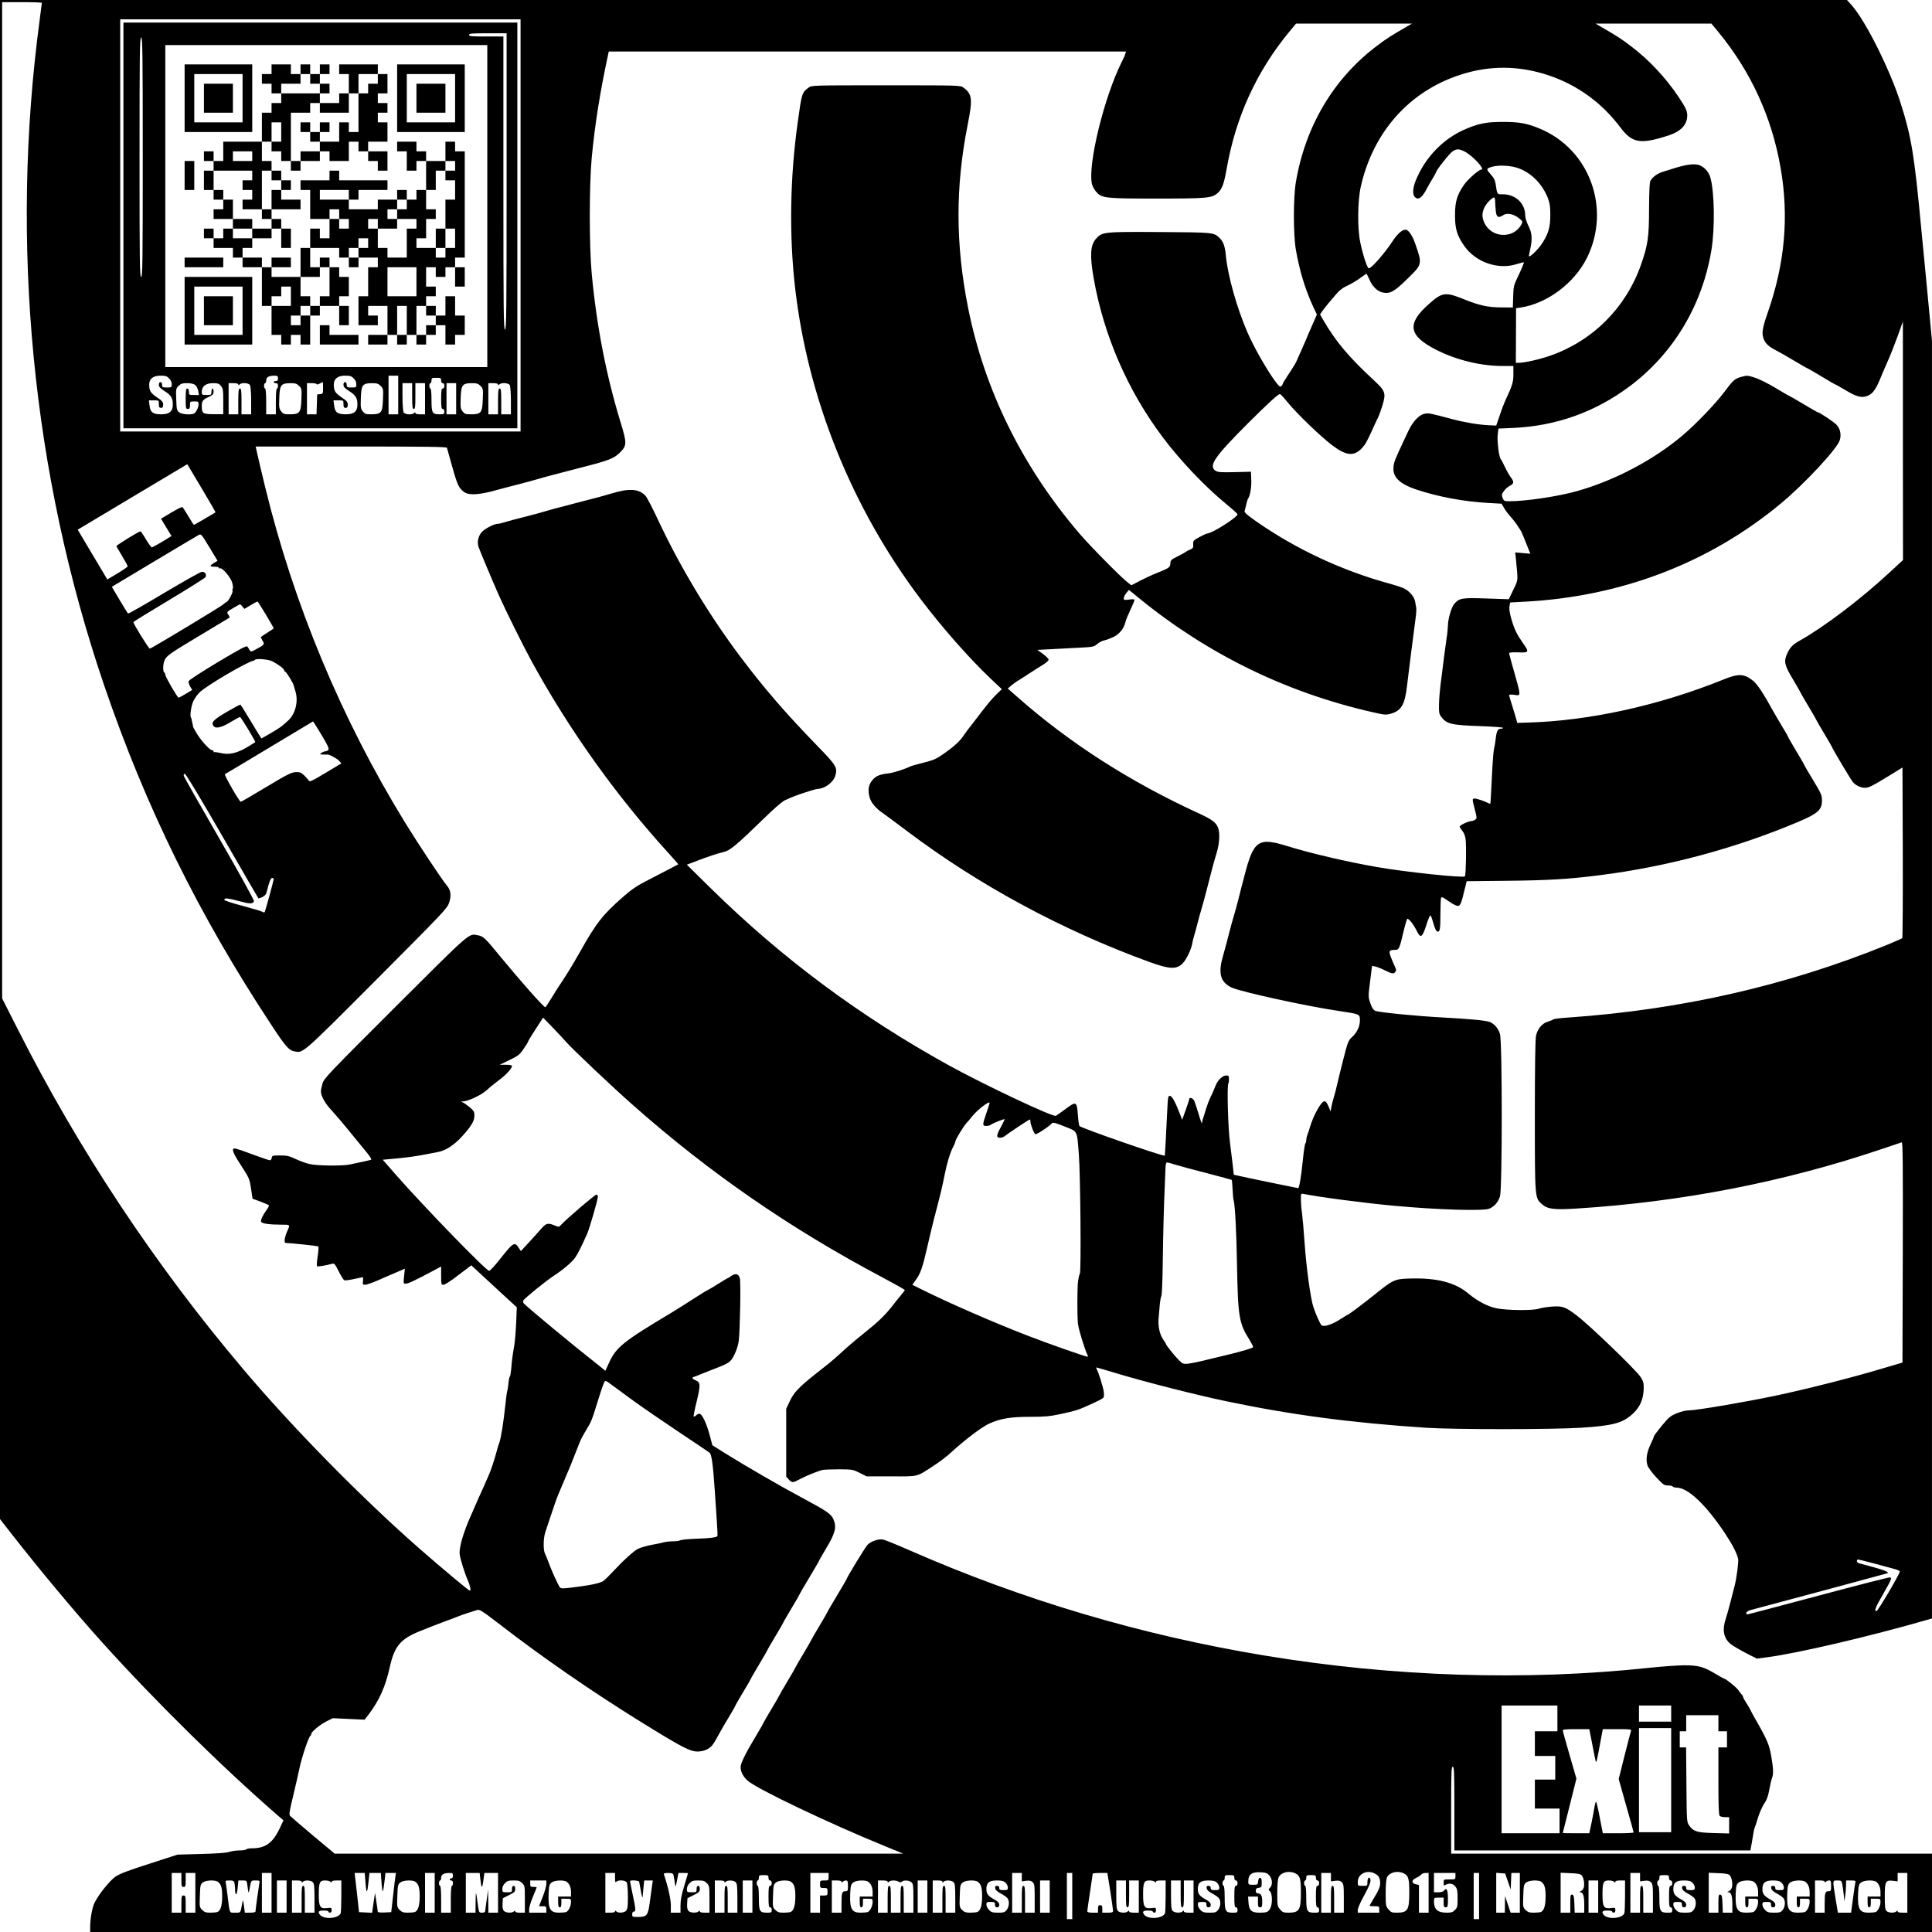
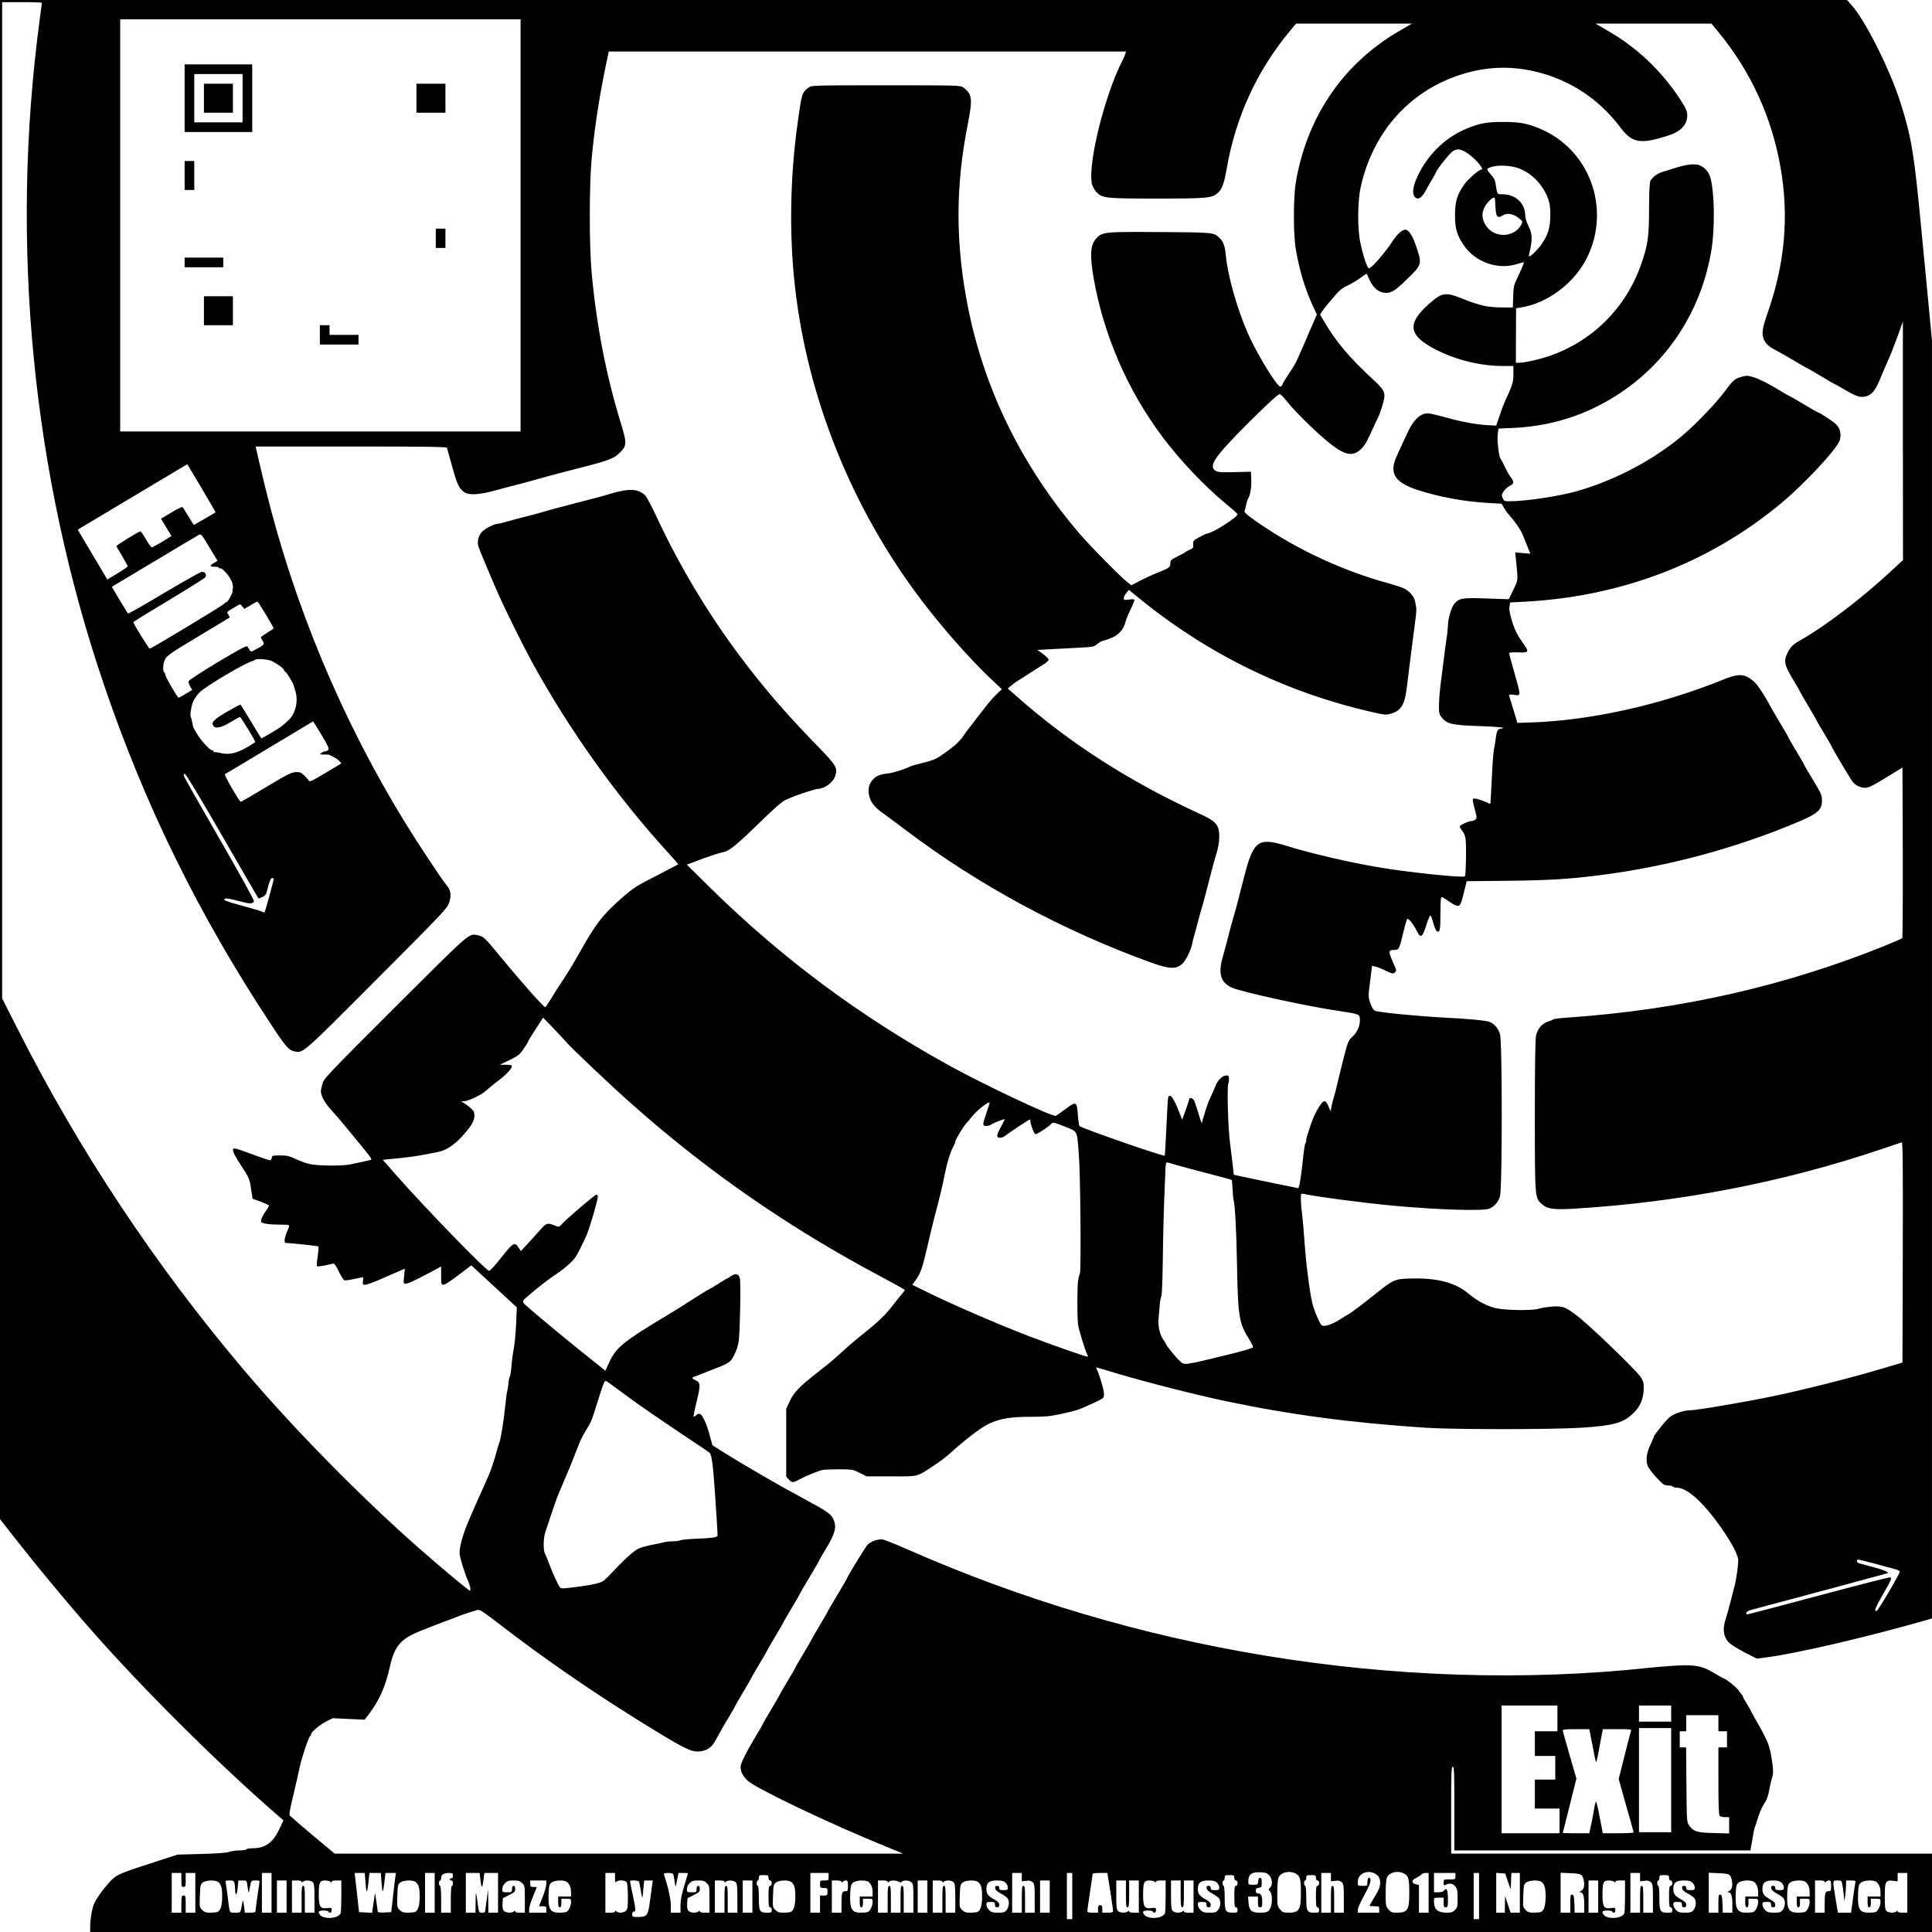
<svg xmlns="http://www.w3.org/2000/svg" version="1.0" width="1800pt" height="1800pt" viewBox="0 0 1800 1800" preserveAspectRatio="xMidYMid meet">
  <g transform="translate(0,1800) scale(0.1,-0.1)" fill="#000000" stroke="none">
    <path d="M0 10924 l0 -7077 122 -156 c252 -322 583 -719 833 -996 492 -546 1132 -1176 1648 -1622 l38 -33 -34 -72 c-64 -137 -134 -188 -256 -188 -27 0 -53 -4 -56 -10 -3 -5 -32 -10 -63 -10 -31 0 -75 -6 -97 -14 -26 -9 -117 -15 -261 -19 l-220 -6 -262 -85 c-201 -64 -275 -93 -316 -120 -54 -38 -154 -162 -195 -243 -22 -44 -40 -145 -41 -225 l0 -48 8580 0 8580 0 0 365 0 365 -2240 0 -2240 0 0 405 c0 353 2 405 15 405 13 0 15 -50 15 -390 l0 -390 1379 0 1379 0 6 33 c4 17 11 61 17 97 5 36 13 74 18 85 5 11 15 40 22 65 19 67 47 131 75 171 15 22 30 65 38 115 8 43 19 92 25 107 15 39 14 86 -7 207 -19 108 -37 151 -156 358 -20 35 -36 66 -36 68 0 3 -16 30 -35 60 -19 30 -35 58 -35 63 0 5 -6 16 -13 23 -7 7 -20 25 -30 40 -16 25 -118 108 -133 108 -3 0 -39 20 -78 43 -111 68 -162 82 -296 82 -63 -1 -207 -11 -320 -23 -1156 -124 -2383 -86 -3589 114 -1150 190 -2259 519 -3320 986 -112 49 -218 92 -237 95 -41 7 -112 -18 -142 -50 -20 -21 -192 -303 -192 -314 0 -3 -40 -72 -90 -155 -49 -82 -90 -152 -90 -155 0 -3 -34 -61 -75 -130 -41 -68 -75 -127 -75 -130 0 -3 -34 -61 -75 -130 -41 -68 -75 -127 -75 -130 0 -3 -34 -61 -75 -130 -41 -68 -75 -127 -75 -130 0 -3 -34 -61 -75 -130 -41 -68 -75 -127 -75 -130 0 -3 -30 -55 -66 -115 -94 -156 -144 -256 -144 -290 0 -45 23 -90 67 -129 84 -76 777 -406 1292 -615 l156 -64 -2648 0 -2649 0 -202 169 c-111 93 -207 176 -214 184 -10 11 -4 49 29 183 22 93 49 210 59 259 19 95 87 298 102 303 4 2 8 10 8 17 0 20 81 87 144 119 l57 28 148 -7 148 -7 37 48 c100 132 156 258 196 435 44 202 100 269 285 343 39 15 79 32 90 36 11 5 70 27 130 50 61 22 121 45 135 51 13 6 51 19 85 30 33 11 73 23 88 28 25 9 42 -2 225 -142 387 -299 831 -605 1262 -874 441 -274 506 -307 585 -301 34 3 66 13 87 28 34 23 43 35 103 145 18 33 58 102 89 153 31 51 56 95 56 98 0 4 34 62 75 131 41 68 75 127 75 130 0 3 34 61 75 130 41 68 75 127 75 130 0 3 34 61 75 130 41 68 75 127 75 130 0 3 34 61 75 130 41 68 75 127 75 130 0 3 40 72 90 155 49 82 90 152 90 155 0 3 28 51 61 107 90 148 106 207 75 279 -22 51 -59 77 -281 196 -229 123 -529 297 -724 418 l-124 78 -25 94 c-28 107 -69 194 -93 199 -9 2 -24 -5 -33 -14 -9 -9 -19 -14 -23 -11 -3 3 9 65 27 137 38 157 37 180 -7 199 -39 17 -41 27 -10 36 12 4 36 13 52 20 17 7 62 25 100 40 173 66 181 71 217 144 21 42 36 90 41 131 12 105 20 542 10 580 -11 43 -40 50 -82 21 -16 -12 -31 -21 -34 -21 -3 0 -41 -23 -84 -50 -43 -28 -88 -54 -99 -59 -12 -5 -73 -43 -135 -83 -63 -41 -159 -101 -213 -134 -437 -261 -506 -316 -571 -459 l-35 -76 -72 58 c-240 189 -603 490 -686 567 -7 7 -10 20 -7 29 7 17 213 185 283 230 84 54 173 129 201 171 26 38 53 91 110 218 24 54 101 320 101 349 0 11 -6 19 -14 19 -13 0 -278 -226 -325 -278 -21 -24 -25 -25 -55 -13 -74 32 -87 28 -146 -41 -30 -34 -82 -92 -116 -128 l-61 -66 -22 33 c-36 55 -50 47 -164 -97 -57 -73 -101 -120 -110 -120 -28 0 -610 600 -873 900 l-118 135 139 13 c77 7 185 22 240 33 55 11 118 23 140 27 66 13 143 62 211 135 92 99 124 152 124 202 0 38 -5 46 -46 81 -26 21 -56 42 -68 46 -16 5 -13 6 13 7 41 1 165 59 208 98 41 37 56 49 130 106 63 48 113 104 113 125 0 8 -20 12 -57 12 l-57 0 91 44 c82 40 95 50 132 105 23 33 41 63 41 66 0 4 16 32 36 63 20 31 52 80 70 109 l34 52 94 -97 c51 -53 106 -112 122 -131 44 -53 439 -427 618 -584 715 -633 1468 -1153 2329 -1609 114 -61 207 -113 207 -117 0 -3 -13 -20 -28 -38 -15 -17 -53 -65 -85 -106 -71 -91 -131 -149 -272 -262 -61 -48 -148 -122 -195 -166 -47 -43 -104 -93 -127 -111 -23 -18 -81 -64 -130 -103 -150 -119 -197 -169 -234 -248 l-34 -72 0 -317 0 -316 24 -26 c31 -33 38 -32 103 3 58 31 166 75 212 86 16 3 86 6 155 6 122 -1 128 -2 190 -33 l65 -33 230 0 c262 0 230 -8 396 100 53 34 125 89 160 122 127 117 284 236 355 269 105 48 201 64 386 64 133 0 179 4 277 25 130 28 168 39 227 66 136 60 173 79 178 93 3 8 3 32 0 53 -6 41 -47 174 -64 204 -5 11 -7 19 -4 19 3 0 96 -27 208 -61 258 -77 720 -195 997 -253 604 -127 1168 -202 1865 -248 260 -17 1168 -17 1445 0 300 19 391 44 485 133 66 62 96 133 99 229 1 58 -3 71 -29 111 -43 66 -476 483 -595 573 -105 80 -132 90 -230 83 -47 -4 -101 -12 -120 -19 -53 -20 -307 -17 -403 4 -82 19 -174 67 -256 136 -125 105 -299 149 -553 140 -133 -4 -150 -12 -313 -143 -106 -86 -252 -195 -260 -195 -2 0 -32 -18 -66 -40 -80 -52 -157 -76 -177 -56 -15 15 -55 105 -77 174 -25 77 -64 362 -80 587 -8 121 -20 250 -25 288 -6 37 -10 92 -10 123 0 55 0 56 28 50 133 -28 587 -87 842 -110 413 -38 830 -50 885 -27 48 20 84 62 100 115 22 74 22 1438 0 1512 -15 53 -53 96 -97 113 -36 14 -192 28 -430 41 -250 13 -605 48 -637 63 -17 9 -30 30 -44 71 -20 59 -20 62 -2 203 l18 144 31 -6 c17 -4 58 -20 90 -36 68 -33 79 -35 96 -14 10 12 9 21 -3 47 -9 18 -25 57 -37 87 -24 61 -19 71 36 71 38 0 42 8 81 173 15 64 31 117 35 117 16 0 58 -53 84 -106 39 -80 54 -73 91 42 16 52 34 95 38 95 5 0 15 -21 22 -48 21 -75 34 -103 48 -103 21 0 25 25 25 165 0 73 3 140 6 149 5 13 18 7 69 -29 34 -25 73 -45 86 -45 25 0 33 19 71 178 l13 52 385 4 c377 4 565 15 855 52 627 79 1264 250 1847 496 186 79 223 112 223 201 0 47 -7 64 -82 188 -46 76 -83 139 -83 142 0 3 -34 62 -75 130 -41 69 -75 127 -75 131 0 3 -25 47 -56 98 -31 51 -70 118 -87 148 -78 144 -143 244 -181 275 -84 69 -137 72 -279 14 -596 -241 -1249 -385 -1821 -401 l-100 -3 -9 35 c-6 19 -23 76 -38 125 -16 50 -29 94 -29 99 0 5 20 6 45 3 70 -10 71 -29 -19 288 -14 50 -26 95 -26 100 0 6 33 9 85 7 103 -4 105 1 41 91 -55 79 -77 124 -106 224 -15 54 -21 91 -16 115 l6 35 133 7 c901 47 1719 360 2384 911 223 184 530 514 554 594 15 50 5 103 -27 140 -21 26 -164 121 -180 121 -4 0 -62 34 -131 75 -68 41 -127 75 -130 75 -3 0 -61 33 -128 74 -68 41 -155 85 -194 97 -64 21 -76 22 -119 10 -68 -18 -82 -29 -162 -137 -90 -119 -274 -311 -400 -416 -268 -225 -626 -414 -975 -513 -172 -49 -476 -95 -631 -95 -48 0 -52 2 -64 30 -11 27 -10 34 11 64 13 19 38 41 56 50 39 19 41 37 9 79 -14 18 -38 60 -54 95 -16 34 -34 68 -40 75 -17 20 -35 172 -28 230 l7 54 137 6 c402 18 767 149 1087 389 406 305 675 753 760 1268 34 206 29 546 -11 680 -17 57 -67 106 -119 116 -46 8 -112 -1 -205 -30 -41 -13 -95 -30 -119 -37 -48 -14 -94 -48 -114 -83 -8 -15 -12 -90 -13 -261 0 -264 -11 -340 -76 -524 -141 -399 -449 -707 -845 -845 -101 -35 -239 -66 -292 -66 l-28 0 1 254 1 254 43 7 c246 37 498 225 616 460 230 461 26 1018 -444 1209 -117 48 -187 60 -335 60 -148 0 -218 -12 -335 -60 -216 -87 -392 -267 -481 -489 -28 -71 -30 -128 -6 -152 29 -29 64 -7 103 66 18 34 47 85 64 112 16 27 30 52 30 55 0 17 129 180 155 195 39 24 60 23 113 -4 74 -39 192 -167 153 -167 -22 0 -124 -89 -159 -139 -67 -96 -86 -159 -86 -286 0 -127 19 -190 86 -286 106 -152 315 -225 488 -170 35 11 66 19 67 17 4 -4 -22 -65 -70 -166 -22 -46 -27 -71 -29 -155 l-3 -100 -110 1 c-128 1 -199 17 -356 80 -164 65 -194 61 -319 -51 -205 -182 -188 -292 69 -423 190 -97 417 -152 625 -152 l96 0 0 -76 c0 -76 -8 -102 -81 -259 -10 -22 -32 -80 -48 -130 l-31 -90 -67 3 c-95 4 -231 27 -343 57 -206 55 -218 58 -257 50 -51 -9 -111 -73 -152 -161 -18 -38 -41 -87 -51 -109 -68 -145 -81 -176 -86 -216 -14 -101 51 -167 218 -222 199 -66 440 -111 665 -123 l123 -7 24 -41 c13 -23 37 -54 52 -71 38 -40 97 -123 113 -160 8 -16 28 -67 46 -112 l33 -82 -71 6 -70 6 7 -66 c20 -210 22 -183 -24 -281 l-43 -89 -207 7 c-231 8 -255 4 -302 -52 -27 -33 -58 -142 -58 -204 0 -18 -6 -78 -15 -133 -8 -55 -21 -154 -29 -220 -9 -66 -20 -158 -26 -205 -6 -47 -12 -124 -13 -172 -2 -73 1 -90 19 -114 52 -71 93 -80 385 -90 109 -4 196 -11 193 -16 -3 -4 -14 -8 -24 -8 -26 0 -37 -23 -45 -95 -4 -33 -11 -76 -16 -95 -5 -19 -14 -141 -20 -270 -6 -129 -12 -236 -14 -238 -2 -2 -11 1 -22 7 -33 17 -103 41 -123 41 -25 0 -25 -3 1 -103 20 -77 20 -82 3 -94 -10 -7 -26 -13 -35 -13 -27 0 -109 -38 -109 -51 0 -6 11 -24 24 -40 16 -19 27 -47 31 -81 8 -65 3 -334 -7 -343 -16 -16 -551 40 -814 86 -273 47 -622 128 -844 197 -267 83 -311 52 -396 -278 -9 -36 -22 -87 -30 -115 -7 -27 -20 -79 -29 -115 -9 -36 -27 -101 -40 -145 -13 -44 -31 -109 -40 -145 -16 -65 -25 -97 -64 -240 -43 -152 -18 -233 84 -281 87 -40 702 -175 1005 -219 191 -29 190 -28 190 -87 0 -57 -28 -115 -76 -158 -31 -28 -38 -44 -80 -210 -25 -99 -52 -209 -60 -245 -8 -36 -21 -85 -29 -110 -8 -25 -17 -63 -21 -85 l-7 -40 -20 48 c-13 30 -26 47 -37 47 -30 0 -102 -129 -135 -240 -9 -30 -21 -65 -26 -78 -5 -13 -9 -33 -9 -45 0 -13 -4 -27 -9 -32 -5 -6 -16 -84 -25 -175 -14 -138 -32 -240 -41 -240 -6 0 -496 101 -545 113 l-55 12 -8 75 c-5 41 -17 140 -27 220 -19 138 -30 544 -15 558 3 3 5 20 5 39 0 28 -3 33 -24 33 -37 0 -83 -45 -104 -103 -11 -29 -31 -74 -45 -102 -13 -27 -32 -77 -42 -110 -9 -33 -21 -70 -26 -83 -5 -13 -9 -33 -10 -45 0 -12 -14 23 -30 78 -17 55 -35 112 -42 128 -12 27 -47 38 -48 15 0 -7 -15 -53 -33 -102 l-32 -89 -19 49 c-43 114 -76 174 -95 174 -17 0 -19 -11 -24 -117 -10 -206 -22 -438 -24 -440 -10 -11 -772 254 -795 276 -4 4 -11 52 -15 107 -9 124 -15 126 -118 49 -41 -30 -80 -58 -87 -61 -31 -12 -678 294 -1007 476 -828 459 -1543 991 -2208 1644 l-223 220 38 14 c21 8 47 17 58 22 87 34 199 72 244 81 61 13 117 59 383 318 92 90 165 153 191 165 83 37 103 45 195 75 51 17 101 31 110 31 65 1 145 60 164 121 23 78 11 97 -175 288 -293 302 -490 531 -712 826 -294 392 -560 835 -767 1277 -49 106 -101 205 -115 220 -61 64 -150 70 -313 21 -92 -27 -148 -43 -250 -68 -36 -9 -87 -23 -115 -30 -27 -8 -79 -21 -115 -30 -36 -9 -101 -27 -145 -40 -44 -13 -108 -31 -142 -39 -121 -31 -188 -48 -232 -62 -25 -8 -53 -14 -63 -14 -34 0 -124 -47 -151 -79 -32 -38 -43 -92 -29 -135 11 -34 128 -312 187 -446 63 -142 229 -477 310 -625 350 -638 787 -1250 1273 -1783 52 -57 93 -104 91 -105 -48 -26 -183 -96 -282 -147 -99 -50 -149 -84 -225 -150 -198 -173 -255 -246 -412 -525 -68 -120 -117 -200 -176 -288 -23 -34 -63 -97 -88 -139 -25 -42 -50 -79 -55 -82 -10 -7 -227 238 -423 476 -139 170 -155 185 -205 194 -88 17 -55 45 -771 -669 -616 -615 -664 -665 -677 -711 -8 -27 -15 -61 -15 -75 1 -45 39 -112 103 -180 34 -37 100 -114 146 -171 47 -58 118 -144 158 -193 47 -56 69 -89 61 -92 -16 -6 -146 -34 -208 -46 -75 -13 -299 -10 -366 6 -33 7 -91 29 -130 47 -59 28 -80 33 -144 33 -70 0 -75 -1 -78 -22 -2 -13 -9 -23 -16 -23 -7 0 -57 16 -112 36 -54 20 -123 45 -151 55 -29 10 -59 19 -68 19 -29 0 -15 -41 50 -141 88 -135 91 -142 105 -241 l13 -86 74 -27 c40 -15 75 -31 78 -35 3 -4 -6 -23 -20 -41 -38 -52 -58 -96 -52 -112 6 -17 77 -27 189 -27 85 0 83 3 51 -68 -22 -51 -28 -102 -12 -102 54 -2 301 -28 305 -33 4 -3 1 -44 -6 -91 -8 -48 -10 -89 -6 -93 6 -6 79 6 142 23 19 5 27 -5 60 -71 21 -43 45 -80 52 -83 8 -3 49 2 91 12 42 9 79 16 82 16 3 0 3 -16 1 -35 -4 -32 -2 -35 20 -35 14 0 67 19 119 41 52 23 129 57 173 75 l78 34 -7 -70 c-7 -67 -6 -70 14 -70 23 0 83 28 234 108 l97 52 0 -85 c0 -81 1 -85 22 -85 13 0 74 39 140 91 l119 90 63 -58 c34 -32 130 -120 212 -196 l149 -137 -6 -148 c-4 -81 -12 -176 -18 -210 -15 -86 -23 -145 -28 -217 -3 -33 -9 -65 -13 -70 -5 -6 -11 -35 -13 -65 -3 -30 -8 -62 -11 -70 -3 -8 -11 -60 -16 -115 -19 -180 -43 -329 -59 -370 -5 -11 -13 -38 -19 -60 -26 -99 -58 -195 -83 -250 -14 -33 -39 -87 -53 -120 -15 -33 -34 -76 -43 -95 -18 -41 -44 -101 -66 -151 -72 -161 -112 -301 -104 -362 6 -45 49 -181 74 -237 22 -48 33 -100 21 -100 -11 0 -248 198 -470 392 -537 471 -1177 1121 -1643 1673 -821 970 -1532 2043 -2100 3167 l-145 286 0 4641 0 4641 185 0 c102 0 185 -3 185 -7 0 -5 -9 -75 -20 -156 -279 -2079 -71 -4231 599 -6198 385 -1131 884 -2145 1560 -3169 134 -204 163 -236 217 -246 80 -15 67 -27 765 673 628 630 656 660 674 714 22 68 15 117 -24 162 -39 44 -267 388 -385 580 -594 966 -1039 2034 -1306 3131 -32 133 -65 271 -73 309 l-15 67 889 0 c703 0 890 -3 893 -12 2 -7 25 -87 50 -178 47 -168 61 -198 110 -234 44 -33 144 -27 306 19 46 13 123 33 233 61 34 9 98 26 142 39 44 13 109 31 145 40 36 9 88 23 115 30 28 8 79 21 115 30 281 71 336 91 390 143 72 70 73 88 11 290 -134 440 -222 892 -268 1382 -24 257 -24 823 0 1080 30 317 79 621 154 968 l5 22 2410 0 2409 0 -7 -22 c-3 -13 -17 -45 -31 -71 -165 -328 -319 -956 -280 -1140 4 -20 22 -53 38 -72 55 -62 78 -65 565 -65 471 0 515 4 568 51 42 36 60 85 86 234 84 477 279 902 582 1269 l63 76 540 0 540 0 -40 -23 c-157 -91 -198 -117 -286 -184 -404 -304 -668 -749 -756 -1272 -24 -145 -24 -484 0 -626 35 -199 86 -368 161 -531 l35 -74 -25 -58 c-14 -31 -31 -70 -38 -87 -8 -16 -24 -55 -36 -85 -13 -30 -33 -77 -46 -105 -12 -27 -30 -66 -38 -85 -17 -39 -20 -44 -88 -148 -27 -40 -48 -76 -48 -81 0 -5 -6 -14 -14 -20 -11 -10 -24 3 -69 66 -78 111 -187 304 -242 430 -100 228 -186 534 -204 721 -8 91 -24 133 -63 169 -50 47 -57 48 -551 51 -525 3 -539 2 -596 -63 -53 -60 -58 -157 -22 -365 94 -535 317 -1049 645 -1485 161 -215 389 -455 589 -620 59 -48 107 -92 107 -96 0 -28 -234 -177 -283 -180 -7 0 -39 -15 -72 -33 -57 -31 -60 -35 -58 -68 2 -32 -2 -37 -30 -49 -18 -7 -34 -16 -37 -19 -3 -4 -36 -23 -75 -42 -64 -32 -70 -37 -71 -67 0 -36 -11 -44 -129 -91 -39 -15 -107 -47 -152 -70 l-82 -43 -35 27 c-62 47 -348 337 -449 455 -532 622 -883 1333 -1037 2101 -118 591 -120 1128 -3 1714 46 235 41 279 -41 340 -27 21 -36 21 -721 21 -685 0 -694 0 -721 -21 -63 -47 -64 -50 -103 -334 -70 -503 -79 -1032 -25 -1515 116 -1040 529 -2067 1173 -2919 198 -262 451 -549 650 -738 l105 -99 -50 -48 c-48 -47 -88 -96 -206 -251 -32 -41 -61 -79 -66 -85 -4 -5 -22 -30 -39 -55 -34 -50 -96 -105 -193 -171 -65 -45 -87 -53 -215 -85 -38 -9 -77 -21 -85 -25 -50 -25 -155 -59 -201 -64 -83 -10 -115 -23 -148 -60 -38 -43 -47 -90 -31 -157 13 -55 59 -110 134 -160 18 -13 115 -84 214 -159 666 -503 1448 -926 2262 -1222 190 -69 254 -71 312 -9 31 32 75 125 84 173 3 19 12 54 19 79 8 25 21 74 30 110 9 36 27 101 40 145 13 44 31 109 40 145 18 72 40 156 62 240 8 30 25 91 39 136 26 86 31 183 13 231 -18 49 -56 78 -176 133 -644 296 -1199 651 -1686 1079 l-98 86 33 28 c18 15 43 33 54 40 12 7 62 38 110 70 49 32 110 71 137 87 26 16 47 36 47 44 0 8 -24 32 -52 53 l-53 38 135 7 c74 4 193 10 263 14 122 6 130 8 160 34 18 15 46 30 63 33 17 3 55 17 85 31 57 26 100 79 115 141 3 17 24 67 45 112 22 45 39 87 39 93 0 7 -16 9 -50 4 -45 -6 -50 -5 -50 12 0 11 11 32 24 49 l24 29 98 -80 c638 -520 1372 -878 2171 -1059 111 -26 126 -27 169 -15 100 28 133 84 153 260 19 156 48 389 80 631 6 41 8 84 6 95 -2 10 -7 36 -10 57 -7 47 -55 103 -109 127 -23 10 -77 28 -121 40 -448 121 -884 325 -1256 586 -83 58 -108 81 -103 93 3 9 10 36 15 60 5 24 13 49 17 55 19 25 33 105 30 176 l-3 75 -152 -4 c-129 -3 -156 -1 -178 13 -68 45 -10 130 305 445 183 182 280 271 295 270 5 0 37 -34 70 -75 83 -103 301 -314 415 -401 134 -102 207 -108 282 -25 32 36 43 56 105 192 13 30 32 71 42 90 10 19 28 70 41 112 35 117 28 135 -83 238 -232 215 -354 360 -471 563 l-27 47 22 33 c13 17 36 48 53 68 17 19 51 59 74 87 31 37 62 61 108 82 35 16 89 48 119 71 31 23 57 40 58 38 2 -2 14 -28 27 -57 29 -64 76 -109 126 -118 66 -12 104 8 222 124 145 140 145 139 77 333 -26 76 -63 129 -90 129 -32 0 -77 -40 -123 -111 -70 -107 -194 -249 -218 -249 -15 0 -53 113 -80 240 -28 131 -26 382 4 519 114 510 452 891 930 1045 272 88 543 86 817 -5 268 -89 497 -254 670 -484 112 -149 186 -162 445 -79 120 38 180 101 180 189 0 42 -15 73 -83 175 -120 179 -278 347 -446 473 -88 67 -129 93 -286 184 l-40 23 540 0 540 0 63 -76 c302 -366 499 -793 581 -1264 80 -455 41 -894 -119 -1352 -52 -149 -59 -197 -36 -251 17 -41 48 -68 116 -103 30 -15 106 -59 168 -96 62 -37 115 -68 119 -68 3 0 61 -34 130 -75 68 -41 126 -75 129 -75 3 0 47 -25 98 -55 102 -61 146 -73 198 -56 50 17 81 55 121 151 19 47 54 128 77 180 24 52 64 156 91 230 l48 135 0 -1111 1 -1112 -132 -122 c-265 -245 -604 -502 -829 -628 -69 -39 -92 -64 -120 -126 -31 -70 -22 -106 55 -234 36 -61 66 -112 66 -115 0 -3 34 -62 75 -130 41 -69 75 -127 75 -130 0 -3 34 -62 75 -130 41 -69 75 -127 75 -130 0 -9 168 -291 191 -321 25 -32 74 -56 114 -56 35 0 70 17 220 109 l130 80 3 -791 c1 -436 -1 -795 -5 -799 -5 -4 -71 -33 -148 -65 -932 -378 -1911 -601 -2959 -674 -77 -5 -142 -13 -145 -18 -3 -4 -25 -13 -48 -20 -55 -16 -98 -67 -112 -132 -7 -34 -11 -278 -11 -744 0 -772 0 -767 65 -824 53 -48 113 -55 322 -42 977 61 1934 247 2838 552 99 33 186 63 193 65 10 4 12 -202 10 -1023 l-3 -1029 -210 -62 c-264 -79 -694 -188 -980 -248 -276 -58 -729 -135 -795 -135 -31 0 -74 -10 -117 -27 -60 -25 -74 -37 -140 -116 -40 -49 -73 -93 -73 -98 0 -5 -14 -39 -32 -76 -36 -76 -46 -144 -28 -197 6 -19 43 -69 82 -111 64 -68 73 -75 108 -75 22 0 42 -4 45 -10 3 -5 19 -10 35 -10 106 0 271 -156 451 -425 70 -106 109 -181 123 -238 6 -27 -14 -182 -34 -257 -5 -19 -21 -82 -36 -140 -14 -58 -35 -130 -45 -161 -35 -104 -21 -182 45 -236 20 -16 83 -53 140 -83 l104 -53 93 12 c276 35 957 194 1487 347 l52 15 0 5952 0 5952 -26 275 c-14 151 -32 340 -40 420 -8 80 -23 237 -34 350 -65 694 -92 855 -192 1169 -99 312 -327 767 -456 912 l-44 49 -8604 0 -8604 0 0 -7076z m4850 4976 l0 -1920 -1865 0 -1865 0 0 1920 0 1920 1865 0 1865 0 0 -1920z m9302 531 c120 -46 218 -147 269 -276 18 -49 23 -79 23 -160 0 -116 -21 -183 -85 -275 -35 -50 -105 -117 -114 -108 -2 2 3 30 11 63 22 97 18 154 -16 221 -18 35 -30 75 -30 99 -1 111 -91 195 -209 195 -55 0 -51 -6 -67 99 -4 29 -17 56 -38 78 -52 58 -52 61 1 78 65 20 181 14 255 -14z m-222 -308 c0 -21 3 -62 6 -90 7 -59 23 -67 70 -37 34 23 96 11 144 -28 37 -29 38 -32 26 -57 -73 -139 -280 -131 -347 14 -23 51 -23 89 0 140 17 39 72 95 92 95 5 0 9 -17 9 -37z m-11922 -2897 c-25 -16 -198 -116 -201 -116 -3 0 -26 36 -52 80 -26 44 -51 82 -56 86 -5 3 -52 -21 -104 -52 l-95 -57 22 -36 c12 -20 34 -56 49 -81 l27 -44 -86 -53 c-48 -29 -92 -52 -97 -53 -6 0 -31 34 -55 75 -24 41 -48 75 -51 75 -14 0 -229 -132 -225 -139 1 -3 26 -45 54 -92 29 -48 52 -91 52 -95 0 -5 -43 -35 -95 -66 l-95 -57 -138 232 -138 232 510 305 511 305 133 -223 c74 -123 132 -225 130 -226z m-14 -471 c-44 -26 -43 -35 6 -35 22 0 40 -5 40 -11 0 -5 4 -8 9 -4 19 11 99 -82 114 -132 7 -26 10 -52 6 -57 -4 -5 -5 -14 -2 -22 5 -14 -44 -104 -58 -104 -4 0 -16 -9 -26 -19 -17 -18 -668 -411 -687 -414 -10 -2 -156 234 -153 247 2 5 151 97 332 205 180 108 333 204 339 214 15 24 -5 53 -35 49 -13 -1 -172 -91 -352 -198 -180 -108 -331 -194 -334 -190 -4 3 -39 61 -79 127 l-72 122 391 234 c216 129 403 241 417 248 24 13 25 11 101 -114 l76 -126 -33 -20z m485 -484 c39 -66 71 -122 71 -124 0 -3 -27 -22 -60 -42 -33 -20 -60 -39 -60 -42 0 -3 8 -18 17 -34 20 -33 17 -36 -65 -80 -42 -23 -45 -23 -56 -6 -6 10 -15 25 -21 33 -8 11 -62 -18 -277 -146 -158 -95 -268 -167 -271 -177 -2 -10 5 -32 15 -50 l19 -31 -60 -36 c-32 -20 -63 -36 -67 -36 -12 1 -124 195 -124 214 0 8 -4 18 -10 21 -14 9 -12 79 3 112 19 44 46 63 332 234 149 89 272 163 274 165 2 2 -3 14 -12 28 -16 24 -16 24 44 60 33 20 63 36 66 36 2 0 13 -10 22 -22 l18 -21 59 35 c32 20 61 35 65 33 3 -3 38 -58 78 -124z m58 -432 c67 -37 103 -65 109 -81 3 -10 9 -18 14 -18 8 0 72 -105 76 -125 2 -5 9 -30 16 -55 29 -91 2 -206 -62 -268 -60 -57 -78 -70 -163 -120 -49 -29 -90 -52 -92 -52 -1 0 -44 70 -95 155 -51 86 -96 157 -99 160 -4 2 -62 -29 -129 -68 -126 -74 -149 -99 -121 -133 21 -25 77 -11 160 40 42 25 80 46 85 46 9 -1 148 -229 142 -235 -1 -1 -32 -20 -68 -42 -102 -62 -179 -79 -262 -57 -26 6 -49 9 -52 6 -3 -3 -6 0 -6 6 0 7 -6 12 -13 12 -22 0 -103 89 -143 155 -20 33 -36 62 -36 65 1 3 -1 14 -4 26 -3 11 -6 28 -8 37 -1 9 -4 19 -7 22 -12 11 2 108 21 150 11 24 37 62 58 83 60 61 448 289 504 296 3 1 10 5 14 9 15 14 127 4 161 -14z m458 -685 c60 -100 73 -129 64 -140 -6 -8 -19 -14 -28 -14 -10 0 -26 -7 -37 -15 -18 -13 -17 -14 19 -15 20 0 39 0 42 0 21 -2 84 -37 103 -57 l23 -25 -148 -89 c-130 -78 -149 -86 -157 -71 -5 9 -24 31 -43 49 -31 28 -41 31 -82 29 -39 -3 -82 -25 -273 -140 -124 -75 -230 -136 -235 -136 -13 1 -158 253 -148 257 6 2 192 114 415 248 223 134 406 244 407 244 1 1 36 -56 78 -125z m-925 -941 c183 -318 335 -580 337 -582 2 -3 18 3 37 11 22 11 36 26 40 45 22 92 38 133 51 133 8 0 15 -4 15 -9 0 -16 -79 -304 -85 -310 -3 -3 -14 -1 -23 5 -9 6 -92 30 -184 55 -104 27 -168 49 -168 56 0 19 30 16 140 -13 99 -27 126 -27 136 0 3 9 -132 253 -321 581 -180 312 -330 575 -332 586 -4 12 0 19 9 19 10 0 144 -224 348 -577z m7150 -2489 c0 -3 -13 -45 -30 -94 -38 -111 -38 -120 -2 -120 15 0 32 4 38 8 16 14 134 62 134 54 0 -4 -16 -36 -35 -72 -43 -79 -45 -100 -8 -100 14 0 34 6 42 14 23 20 228 156 235 156 3 0 6 -7 6 -16 0 -29 33 -116 46 -121 12 -5 129 72 153 101 10 12 29 7 119 -29 125 -50 115 -31 133 -255 15 -180 23 -1089 10 -1115 -6 -11 -13 -42 -17 -70 -8 -63 -9 -321 -1 -397 5 -51 65 -246 88 -290 6 -10 6 -18 1 -18 -19 0 -347 115 -547 192 -325 125 -760 315 -1017 444 l-68 34 35 49 c42 58 62 118 105 306 17 77 45 192 61 255 60 228 79 307 99 410 22 113 53 215 82 268 10 18 18 38 18 45 0 17 77 145 104 173 12 12 34 38 49 58 47 61 167 155 167 130z m1730 -575 c36 -11 168 -47 294 -79 125 -33 230 -61 232 -63 2 -2 5 -41 8 -88 2 -46 6 -91 9 -99 13 -38 27 -295 32 -605 9 -485 18 -543 117 -699 20 -33 35 -63 33 -67 -7 -10 -86 -34 -245 -73 -400 -97 -395 -97 -435 -59 -38 34 -126 142 -133 163 -3 8 -13 25 -23 38 -32 42 -51 124 -45 193 3 35 8 93 11 129 3 36 10 74 15 85 6 11 11 148 13 305 4 282 11 556 19 720 2 47 5 115 6 153 1 46 6 67 15 67 6 0 41 -9 77 -21z m-5066 -2187 c94 -69 293 -205 441 -304 149 -99 277 -185 286 -193 19 -14 33 -116 49 -360 6 -88 15 -216 19 -285 5 -69 7 -128 5 -131 -8 -13 -72 -21 -198 -25 -70 -3 -137 -9 -147 -14 -10 -6 -41 -10 -70 -10 -29 0 -66 -4 -83 -9 -17 -5 -68 -16 -114 -24 -46 -9 -102 -25 -126 -36 -42 -21 -140 -110 -243 -221 -28 -30 -63 -65 -78 -77 -29 -23 -129 -44 -300 -64 -97 -11 -99 -11 -114 10 -13 21 -63 128 -81 176 -26 68 -44 113 -54 134 -15 33 -14 137 3 191 8 25 27 83 43 130 16 47 38 112 49 145 12 33 27 74 34 90 7 17 32 75 55 130 23 55 48 114 55 130 10 26 47 119 75 190 18 49 37 85 76 150 45 73 47 79 114 295 23 74 47 141 53 148 7 10 18 6 45 -15 20 -15 113 -83 206 -151z m11586 -1531 c80 -22 164 -45 188 -51 23 -6 42 -16 42 -22 0 -22 -204 -368 -217 -368 -24 0 -13 28 62 159 76 133 82 146 66 155 -5 4 -303 -73 -663 -169 -359 -96 -659 -175 -665 -175 -30 0 -10 30 25 39 302 80 1277 342 1279 344 11 11 -30 28 -132 56 -66 18 -128 34 -137 37 -20 6 -25 34 -6 34 7 0 78 -18 158 -39z m-2960 -1441 l0 -120 -105 0 -105 0 0 -115 0 -115 95 0 95 0 0 -110 0 -110 -95 0 -95 0 0 -135 0 -135 115 0 115 0 0 -115 0 -115 -270 0 -270 0 0 595 0 595 260 0 260 0 0 -120z m1060 45 l0 -75 -150 0 -150 0 0 75 0 75 150 0 150 0 0 -75z m440 -90 l0 -75 40 0 40 0 0 -75 0 -75 -40 0 -40 0 0 -313 c0 -230 3 -316 12 -325 7 -7 29 -12 50 -12 l38 0 0 -76 0 -76 -142 4 c-159 4 -189 14 -230 70 -23 33 -23 35 -26 381 l-3 347 -30 0 -29 0 0 75 0 75 30 0 30 0 0 75 0 75 150 0 150 0 0 -75z m-440 -530 l0 -485 -150 0 -150 0 0 485 0 485 150 0 150 0 0 -485z m-735 333 c15 -79 29 -150 32 -158 6 -17 10 -3 43 178 l23 122 135 0 c121 0 134 -2 128 -17 -4 -9 -31 -114 -61 -232 l-54 -216 69 -245 c39 -135 70 -248 70 -252 0 -5 -64 -8 -143 -8 l-144 0 -29 149 c-15 82 -31 148 -35 145 -3 -2 -9 -23 -13 -46 -3 -24 -16 -89 -27 -145 l-22 -103 -123 0 c-68 0 -124 1 -124 3 0 1 29 115 64 254 l63 252 -63 218 c-35 120 -64 224 -64 231 0 9 31 12 124 12 l123 0 28 -142z m-3008 -1222 c28 -33 31 -88 6 -113 -17 -17 -17 -19 0 -35 22 -23 23 -117 2 -157 -18 -35 -32 -41 -100 -41 -74 0 -97 20 -103 93 l-4 57 46 0 46 0 0 -50 c0 -43 3 -50 20 -50 17 0 20 7 20 53 0 55 -12 77 -42 77 -12 0 -18 8 -18 24 0 19 6 25 28 28 25 3 27 6 27 48 0 33 -4 45 -15 45 -10 0 -16 -12 -18 -32 -3 -32 -5 -33 -48 -33 -42 0 -44 1 -44 31 0 67 34 91 119 85 44 -2 59 -8 78 -30z m244 19 c42 -22 49 -49 49 -181 0 -158 -15 -183 -112 -184 -51 0 -59 3 -82 31 -25 29 -26 36 -26 152 0 78 5 131 13 147 24 48 100 65 158 35z m746 -5 c23 -13 34 -29 39 -54 9 -50 -1 -80 -52 -164 -24 -40 -44 -75 -44 -77 0 -3 20 -5 45 -5 43 0 45 -1 45 -30 l0 -30 -100 0 -100 0 0 26 c0 14 22 66 49 115 59 107 76 151 68 173 -11 27 -27 8 -27 -30 0 -34 0 -34 -45 -34 -45 0 -45 0 -45 36 0 79 92 120 167 74z m264 5 c42 -22 49 -49 49 -181 0 -158 -15 -183 -112 -184 -51 0 -59 3 -82 31 -25 29 -26 36 -26 152 0 78 5 131 13 147 24 48 100 65 158 35z m-11391 -60 c0 -58 2 -65 20 -65 18 0 20 7 20 65 l0 65 45 0 45 0 0 -185 0 -185 -45 0 -45 0 0 80 c0 73 -2 80 -20 80 -18 0 -20 -7 -20 -80 l0 -80 -45 0 -45 0 0 185 0 185 45 0 45 0 0 -65z m840 -120 l0 -185 -45 0 -45 0 0 185 0 185 45 0 45 0 0 -185z m876 88 c8 -107 16 -98 29 30 l7 67 53 0 53 0 7 -97 c9 -105 13 -99 30 40 l6 57 49 0 49 0 -5 -32 c-3 -18 -13 -100 -22 -183 l-17 -150 -62 -3 c-46 -2 -63 1 -64 10 0 7 -6 49 -13 93 l-12 80 -14 -93 -13 -93 -61 3 -61 3 -20 183 -21 182 47 0 47 0 8 -97z m644 -88 l0 -185 -45 0 -45 0 0 185 0 185 45 0 45 0 0 -185z m170 160 c0 -16 -6 -25 -15 -25 -8 0 -15 -4 -15 -10 0 -5 7 -10 15 -10 9 0 15 -9 15 -25 0 -14 -4 -25 -10 -25 -6 0 -10 -48 -10 -125 l0 -125 -45 0 -45 0 0 125 c0 77 -4 125 -10 125 -5 0 -10 11 -10 25 0 14 5 25 10 25 6 0 10 11 10 25 0 30 23 44 73 45 33 0 37 -3 37 -25z m255 -32 c10 -90 18 -94 28 -15 l10 72 63 0 64 0 0 -185 0 -185 -45 0 -45 0 -1 108 -2 107 -12 -90 c-7 -50 -14 -98 -14 -107 -1 -13 -9 -18 -30 -18 -29 0 -29 0 -41 88 -16 120 -18 121 -19 10 l-1 -98 -45 0 -45 0 0 185 0 185 64 0 65 0 6 -57z m1255 10 c0 -37 3 -44 12 -35 20 20 86 15 98 -7 5 -11 10 -70 10 -132 0 -91 -3 -116 -17 -131 -18 -20 -73 -24 -91 -6 -9 9 -12 9 -12 0 0 -8 -17 -12 -45 -12 l-45 0 0 185 0 185 45 0 45 0 0 -47z m544 30 c3 -10 8 -40 12 -68 8 -55 8 -55 24 28 l11 57 45 0 c24 0 44 -1 44 -2 0 -2 -16 -55 -35 -118 -25 -82 -35 -134 -35 -182 l0 -68 -45 0 -45 0 0 69 c0 58 -27 178 -65 289 -3 8 9 12 40 12 33 0 45 -4 49 -17z m1446 -18 c0 -34 -1 -35 -40 -35 -39 0 -40 -1 -40 -35 0 -33 2 -35 35 -35 33 0 35 -2 35 -35 0 -33 -2 -35 -35 -35 l-35 0 0 -80 0 -80 -45 0 -45 0 0 185 0 185 85 0 85 0 0 -35z m1800 -4 l0 -39 40 5 c30 4 45 1 60 -12 18 -16 20 -31 20 -152 l0 -133 -45 0 -45 0 0 125 c0 104 -2 125 -15 125 -13 0 -15 -21 -15 -125 l0 -125 -45 0 -45 0 0 185 0 185 45 0 45 0 0 -39z m470 -176 l0 -215 -25 0 -25 0 0 215 0 215 25 0 25 0 0 -215z m354 48 c14 -93 26 -176 26 -185 0 -15 -9 -18 -50 -18 l-50 0 0 35 c0 28 -4 35 -20 35 -16 0 -20 -7 -20 -35 l0 -35 -50 0 c-33 0 -50 4 -50 13 0 6 11 86 25 177 14 91 25 168 25 172 0 5 31 8 69 8 l68 0 27 -167z m2056 128 l0 -39 40 5 c30 4 45 1 60 -12 18 -16 20 -31 20 -152 l0 -133 -45 0 -45 0 0 125 c0 104 -2 125 -15 125 -13 0 -15 -21 -15 -125 l0 -125 -45 0 -45 0 0 185 0 185 45 0 45 0 0 -39z m910 -146 l0 -185 -45 0 -45 0 0 129 0 129 -30 7 c-42 9 -40 40 3 58 17 8 38 21 46 30 7 10 26 17 42 17 l29 0 0 -185z m250 155 c0 -30 -1 -30 -55 -30 -55 0 -55 0 -55 -30 0 -27 2 -30 19 -20 34 18 68 12 90 -16 18 -22 21 -41 21 -111 0 -76 -2 -86 -25 -108 -19 -20 -34 -25 -74 -25 -87 0 -121 30 -121 105 0 35 0 35 45 35 l45 0 0 -45 c0 -38 3 -45 20 -45 18 0 20 7 20 79 0 82 -12 109 -35 78 -8 -11 -27 -17 -54 -17 l-41 0 0 90 0 90 100 0 100 0 0 -30z m220 -185 l0 -215 -25 0 -25 0 0 215 0 215 25 0 25 0 0 -215z m269 135 l26 -74 3 77 3 77 39 0 40 0 0 -185 0 -185 -43 0 -43 0 -26 78 -26 77 -1 -77 -1 -78 -40 0 -40 0 0 186 0 185 41 -3 42 -3 26 -75z m686 59 c19 -19 30 -78 21 -114 -4 -14 -17 -30 -29 -35 -16 -7 -18 -9 -5 -9 27 -1 38 -34 38 -115 l0 -76 -45 0 -44 0 -3 82 c-3 70 -6 83 -20 86 -16 3 -18 -6 -18 -82 l0 -86 -45 0 -45 0 0 186 0 186 90 -4 c64 -2 94 -7 105 -19z m545 -18 l0 -39 40 5 c30 4 45 1 60 -12 18 -16 20 -31 20 -152 l0 -133 -45 0 -45 0 0 125 c0 104 -2 125 -15 125 -13 0 -15 -21 -15 -125 l0 -125 -45 0 -45 0 0 185 0 185 45 0 45 0 0 -39z m835 18 c19 -19 30 -78 21 -114 -4 -14 -17 -30 -29 -35 -16 -7 -18 -9 -5 -9 27 -1 38 -34 38 -115 l0 -76 -45 0 -44 0 -3 82 c-3 70 -6 83 -20 86 -16 3 -18 -6 -18 -82 l0 -86 -45 0 -45 0 0 186 0 186 90 -4 c64 -2 94 -7 105 -19z m1655 -164 l0 -185 -45 0 c-28 0 -45 4 -45 12 0 9 -3 9 -12 0 -17 -17 -74 -15 -92 4 -13 12 -16 40 -16 134 0 141 7 155 77 147 l43 -5 0 39 0 39 45 0 45 0 0 -185z m-10610 140 c0 -16 6 -25 15 -25 9 0 15 -9 15 -25 0 -16 -6 -25 -15 -25 -12 0 -15 -18 -15 -100 0 -82 3 -100 15 -100 9 0 15 -9 15 -25 0 -23 -4 -25 -44 -25 -69 0 -76 13 -76 141 0 66 -4 109 -10 109 -5 0 -10 11 -10 25 0 14 5 25 10 25 6 0 10 11 10 25 0 23 4 25 45 25 41 0 45 -2 45 -25z m4340 0 c0 -16 6 -25 15 -25 9 0 15 -9 15 -25 0 -16 -6 -25 -15 -25 -12 0 -15 -18 -15 -100 0 -82 3 -100 15 -100 9 0 15 -9 15 -25 0 -23 -4 -25 -44 -25 -69 0 -76 13 -76 141 0 66 -4 109 -10 109 -5 0 -10 11 -10 25 0 14 5 25 10 25 6 0 10 11 10 25 0 23 4 25 45 25 41 0 45 -2 45 -25z m760 0 c0 -16 6 -25 15 -25 9 0 15 -9 15 -25 0 -16 -6 -25 -15 -25 -12 0 -15 -18 -15 -100 0 -82 3 -100 15 -100 9 0 15 -9 15 -25 0 -23 -4 -25 -44 -25 -69 0 -76 13 -76 141 0 66 -4 109 -10 109 -5 0 -10 11 -10 25 0 14 5 25 10 25 6 0 10 11 10 25 0 23 4 25 45 25 41 0 45 -2 45 -25z m3290 0 c0 -16 6 -25 15 -25 9 0 15 -9 15 -25 0 -16 -6 -25 -15 -25 -12 0 -15 -18 -15 -100 0 -82 3 -100 15 -100 9 0 15 -9 15 -25 0 -23 -4 -25 -44 -25 -69 0 -76 13 -76 141 0 66 -4 109 -10 109 -5 0 -10 11 -10 25 0 14 5 25 10 25 6 0 10 11 10 25 0 23 4 25 45 25 41 0 45 -2 45 -25z m-13519 -38 c30 -23 39 -56 39 -137 0 -84 -15 -132 -45 -144 -9 -3 -39 -6 -66 -6 -40 0 -55 5 -75 25 -25 25 -26 30 -22 131 3 97 5 107 27 125 27 22 116 26 142 6z m153 -9 c3 -13 6 -39 6 -58 1 -69 17 -63 24 9 l7 71 39 0 c39 0 39 0 45 -47 10 -77 11 -80 19 -38 16 89 13 85 57 85 39 0 40 -1 35 -27 -6 -32 -36 -249 -36 -263 0 -6 -22 -10 -49 -10 l-50 0 -6 48 c-10 76 -11 79 -19 37 -16 -91 -12 -85 -65 -85 -56 0 -50 -15 -71 160 -6 47 -13 97 -16 113 -5 26 -4 27 34 27 33 0 41 -4 46 -22z m486 -128 l0 -150 -45 0 -45 0 0 150 0 150 45 0 45 0 0 -150z m140 138 c0 -9 3 -9 12 0 17 17 74 15 92 -4 13 -12 16 -41 16 -150 l0 -134 -45 0 -45 0 0 125 c0 104 -2 125 -15 125 -13 0 -15 -21 -15 -125 l0 -125 -45 0 -45 0 0 150 0 150 45 0 c28 0 45 -4 45 -12z m268 0 c9 -9 12 -9 12 0 0 8 17 12 45 12 l45 0 0 -144 c0 -79 -3 -152 -6 -161 -21 -52 -163 -61 -196 -11 -18 26 -7 36 37 36 25 0 45 -4 45 -10 0 -5 7 -10 15 -10 9 0 15 9 15 24 0 22 -3 24 -40 19 -67 -9 -80 11 -80 124 0 115 8 133 58 133 21 0 43 -5 50 -12z m793 -1 c30 -23 39 -56 39 -137 0 -84 -15 -132 -45 -144 -9 -3 -39 -6 -66 -6 -40 0 -55 5 -75 25 -25 25 -26 30 -22 131 3 97 5 107 27 125 27 22 116 26 142 6z m994 -12 c24 -23 25 -30 25 -150 l0 -125 -45 0 c-28 0 -45 4 -45 12 0 9 -3 9 -12 0 -17 -17 -74 -15 -93 4 -11 12 -15 31 -13 68 l3 51 58 29 c50 25 57 32 57 57 0 19 -5 29 -15 29 -10 0 -15 -10 -15 -30 0 -29 -2 -30 -45 -30 -43 0 -45 1 -45 30 0 19 9 40 25 55 20 21 34 25 80 25 46 0 60 -4 80 -25z m225 -8 c0 -19 -15 -73 -34 -120 l-34 -87 34 0 c31 0 34 -3 34 -30 l0 -30 -80 0 -80 0 0 33 c0 18 16 70 35 116 19 45 35 84 35 87 0 2 -13 4 -30 4 -27 0 -30 3 -30 30 l0 30 75 0 75 0 0 -33z m191 20 c25 -19 39 -53 39 -96 l0 -41 -60 0 -60 0 0 -50 c0 -38 4 -50 15 -50 11 0 15 11 15 40 l0 40 45 0 c43 0 45 -1 45 -30 0 -37 -23 -85 -45 -94 -9 -3 -39 -6 -66 -6 -84 0 -103 34 -98 176 4 76 7 88 28 105 27 22 116 26 142 6z m674 1 c2 -7 9 -47 16 -88 7 -41 14 -66 16 -55 1 11 5 50 8 88 l7 67 40 0 40 0 -6 -42 c-4 -24 -13 -92 -21 -153 -17 -132 -27 -145 -111 -145 -51 0 -54 1 -54 25 0 16 6 25 15 25 20 0 19 21 -10 157 -14 65 -25 121 -25 126 0 13 80 8 85 -5z m630 -13 c24 -23 25 -30 25 -150 l0 -125 -45 0 c-28 0 -45 4 -45 12 0 9 -3 9 -12 0 -17 -17 -74 -15 -93 4 -11 12 -15 31 -13 68 l3 51 58 29 c50 25 57 32 57 57 0 19 -5 29 -15 29 -10 0 -15 -10 -15 -30 0 -29 -2 -30 -45 -30 -43 0 -45 1 -45 30 0 19 9 40 25 55 20 21 34 25 80 25 46 0 60 -4 80 -25z m165 13 c0 -9 3 -9 12 0 17 17 74 15 92 -4 13 -12 16 -41 16 -150 l0 -134 -45 0 -45 0 0 125 c0 104 -2 125 -15 125 -13 0 -15 -21 -15 -125 l0 -125 -45 0 -45 0 0 150 0 150 45 0 c28 0 45 -4 45 -12z m260 -138 l0 -150 -45 0 -45 0 0 150 0 150 45 0 45 0 0 -150z m361 137 c30 -23 39 -56 39 -137 0 -84 -15 -132 -45 -144 -9 -3 -39 -6 -66 -6 -40 0 -55 5 -75 25 -25 25 -26 30 -22 131 3 97 5 107 27 125 27 22 116 26 142 6z m469 1 c0 -9 3 -9 12 0 7 7 20 12 30 12 15 0 18 -9 18 -50 0 -46 -2 -50 -24 -50 -31 0 -36 -15 -36 -116 l0 -84 -45 0 -45 0 0 150 0 150 45 0 c28 0 45 -4 45 -12z m251 -1 c25 -19 39 -53 39 -96 l0 -41 -60 0 -60 0 0 -50 c0 -38 4 -50 15 -50 11 0 15 11 15 40 l0 40 45 0 c43 0 45 -1 45 -30 0 -37 -23 -85 -45 -94 -9 -3 -39 -6 -66 -6 -84 0 -103 34 -98 176 4 76 7 88 28 105 27 22 116 26 142 6z m179 1 c0 -9 3 -9 12 0 15 15 63 16 90 1 14 -8 23 -8 31 0 16 16 68 13 89 -6 16 -14 18 -33 18 -150 l0 -133 -45 0 -45 0 0 125 c0 104 -2 125 -15 125 -13 0 -15 -21 -15 -125 l0 -125 -45 0 -45 0 0 125 c0 104 -2 125 -15 125 -13 0 -15 -21 -15 -125 l0 -125 -45 0 -45 0 0 150 0 150 45 0 c28 0 45 -4 45 -12z m370 -138 l0 -150 -45 0 -45 0 0 150 0 150 45 0 45 0 0 -150z m140 138 c0 -9 3 -9 12 0 17 17 74 15 92 -4 13 -12 16 -41 16 -150 l0 -134 -45 0 -45 0 0 125 c0 104 -2 125 -15 125 -13 0 -15 -21 -15 -125 l0 -125 -45 0 -45 0 0 150 0 150 45 0 c28 0 45 -4 45 -12z m331 -1 c30 -23 39 -56 39 -137 0 -84 -15 -132 -45 -144 -9 -3 -39 -6 -66 -6 -40 0 -55 5 -75 25 -25 25 -26 30 -22 131 3 97 5 107 27 125 27 22 116 26 142 6z m257 -7 c12 -12 22 -32 22 -45 0 -22 -4 -25 -40 -25 -33 0 -40 3 -40 20 0 14 -7 20 -21 20 -15 0 -20 -5 -17 -22 2 -16 19 -32 53 -50 27 -14 55 -34 62 -44 19 -27 16 -78 -8 -108 -18 -23 -28 -26 -80 -26 -50 0 -64 4 -84 25 -14 13 -25 36 -25 50 0 23 4 25 40 25 36 0 40 -2 40 -25 0 -18 5 -25 20 -25 14 0 20 7 20 23 0 17 -11 30 -41 47 -64 35 -79 55 -79 100 0 59 25 80 98 80 45 0 63 -5 80 -20z m412 -130 l0 -150 -45 0 -45 0 0 150 0 150 45 0 45 0 0 -150z m710 25 c0 -104 2 -125 15 -125 13 0 15 21 15 125 l0 125 45 0 45 0 0 -150 0 -150 -45 0 c-28 0 -45 4 -45 12 0 9 -3 9 -12 0 -17 -17 -74 -15 -92 4 -13 12 -16 41 -16 150 l0 134 45 0 45 0 0 -125z m268 113 c9 -9 12 -9 12 0 0 8 17 12 45 12 l45 0 0 -144 c0 -79 -3 -152 -6 -161 -21 -52 -163 -61 -196 -11 -18 26 -7 36 37 36 25 0 45 -4 45 -10 0 -5 7 -10 15 -10 9 0 15 9 15 24 0 22 -3 24 -40 19 -67 -9 -80 11 -80 124 0 115 8 133 58 133 21 0 43 -5 50 -12z m242 -113 c0 -104 2 -125 15 -125 13 0 15 21 15 125 l0 125 45 0 45 0 0 -150 0 -150 -45 0 c-28 0 -45 4 -45 12 0 9 -3 9 -12 0 -17 -17 -74 -15 -92 4 -13 12 -16 41 -16 150 l0 134 45 0 45 0 0 -125z m338 105 c12 -12 22 -32 22 -45 0 -22 -4 -25 -40 -25 -33 0 -40 3 -40 20 0 14 -7 20 -21 20 -15 0 -20 -5 -17 -22 2 -16 19 -32 53 -50 27 -14 55 -34 62 -44 19 -27 16 -78 -8 -108 -18 -23 -28 -26 -80 -26 -50 0 -64 4 -84 25 -14 13 -25 36 -25 50 0 23 4 25 40 25 36 0 40 -2 40 -25 0 -18 5 -25 20 -25 14 0 20 7 20 23 0 17 -11 30 -41 47 -64 35 -79 55 -79 100 0 59 25 80 98 80 45 0 63 -5 80 -20z m3023 7 c30 -23 39 -56 39 -137 0 -84 -15 -132 -45 -144 -9 -3 -39 -6 -66 -6 -40 0 -55 5 -75 25 -25 25 -26 30 -22 131 3 97 5 107 27 125 27 22 116 26 142 6z m529 -137 l0 -150 -45 0 -45 0 0 150 0 150 45 0 45 0 0 -150z m148 138 c9 -9 12 -9 12 0 0 8 17 12 45 12 l45 0 0 -144 c0 -79 -3 -152 -6 -161 -21 -52 -163 -61 -196 -11 -18 26 -7 36 37 36 25 0 45 -4 45 -10 0 -5 7 -10 15 -10 9 0 15 9 15 24 0 22 -3 24 -40 19 -67 -9 -80 11 -80 124 0 115 8 133 58 133 21 0 43 -5 50 -12z m730 -8 c12 -12 22 -32 22 -45 0 -22 -4 -25 -40 -25 -33 0 -40 3 -40 20 0 14 -7 20 -21 20 -15 0 -20 -5 -17 -22 2 -16 19 -32 53 -50 27 -14 55 -34 62 -44 19 -27 16 -78 -8 -108 -18 -23 -28 -26 -80 -26 -50 0 -64 4 -84 25 -14 13 -25 36 -25 50 0 23 4 25 40 25 36 0 40 -2 40 -25 0 -18 5 -25 20 -25 14 0 20 7 20 23 0 17 -11 30 -41 47 -64 35 -79 55 -79 100 0 59 25 80 98 80 45 0 63 -5 80 -20z m573 7 c25 -19 39 -53 39 -96 l0 -41 -60 0 -60 0 0 -50 c0 -38 4 -50 15 -50 11 0 15 11 15 40 l0 40 45 0 c43 0 45 -1 45 -30 0 -37 -23 -85 -45 -94 -9 -3 -39 -6 -66 -6 -84 0 -103 34 -98 176 4 76 7 88 28 105 27 22 116 26 142 6z m257 -7 c12 -12 22 -32 22 -45 0 -22 -4 -25 -40 -25 -33 0 -40 3 -40 20 0 14 -7 20 -21 20 -15 0 -20 -5 -17 -22 2 -16 19 -32 53 -50 27 -14 55 -34 62 -44 19 -27 16 -78 -8 -108 -18 -23 -28 -26 -80 -26 -50 0 -64 4 -84 25 -14 13 -25 36 -25 50 0 23 4 25 40 25 36 0 40 -2 40 -25 0 -18 5 -25 20 -25 14 0 20 7 20 23 0 17 -11 30 -41 47 -64 35 -79 55 -79 100 0 59 25 80 98 80 45 0 63 -5 80 -20z m223 7 c25 -19 39 -53 39 -96 l0 -41 -60 0 -60 0 0 -50 c0 -38 4 -50 15 -50 11 0 15 11 15 40 l0 40 45 0 c43 0 45 -1 45 -30 0 -37 -23 -85 -45 -94 -9 -3 -39 -6 -66 -6 -84 0 -103 34 -98 176 4 76 7 88 28 105 27 22 116 26 142 6z m179 1 c0 -9 3 -9 12 0 7 7 20 12 30 12 15 0 18 -9 18 -50 0 -46 -2 -50 -24 -50 -31 0 -36 -15 -36 -116 l0 -84 -45 0 -45 0 0 150 0 150 45 0 c28 0 45 -4 45 -12z m163 -18 c4 -16 10 -60 14 -97 l7 -68 7 50 c4 28 8 71 8 98 l1 47 46 0 c38 0 45 -3 40 -17 -2 -10 -13 -78 -22 -150 l-18 -133 -61 0 -62 0 -22 133 c-28 174 -29 167 18 167 35 0 39 -3 44 -30z m318 17 c25 -19 39 -53 39 -96 l0 -41 -60 0 -60 0 0 -50 c0 -38 4 -50 15 -50 11 0 15 11 15 40 l0 40 45 0 c43 0 45 -1 45 -30 0 -37 -23 -85 -45 -94 -9 -3 -39 -6 -66 -6 -84 0 -103 34 -98 176 4 76 7 88 28 105 27 22 116 26 142 6z" />
-     <path d="M1150 15900 l0 -1890 1835 0 1835 0 0 1890 0 1890 -1835 0 -1835 0 0 -1890z m3570 410 c0 -1220 -2 -1380 -15 -1380 -13 0 -15 158 -15 1365 l0 1365 -160 0 c-136 0 -160 2 -160 15 0 13 26 15 175 15 l175 0 0 -1380z m-3390 225 c0 -984 -2 -1115 -15 -1115 -13 0 -15 131 -15 1115 0 984 2 1115 15 1115 13 0 15 -131 15 -1115z m3210 -455 l0 -1500 -1500 0 -1500 0 0 1500 0 1500 1500 0 1500 0 0 -1500z m-2965 -1605 c16 -15 25 -36 25 -55 0 -29 -2 -30 -45 -30 -41 0 -45 2 -45 25 0 16 -6 25 -15 25 -9 0 -15 -9 -15 -25 0 -19 13 -33 55 -60 60 -38 75 -64 75 -126 0 -62 -33 -89 -108 -89 -78 0 -102 19 -109 83 l-6 47 47 0 c46 0 46 0 46 -35 0 -28 4 -35 20 -35 15 0 20 7 20 30 0 25 -9 36 -59 69 -59 41 -71 59 -71 119 0 53 37 82 105 82 46 0 60 -4 80 -25z m1015 0 c0 -18 -5 -25 -20 -25 -11 0 -20 -4 -20 -10 0 -5 9 -10 20 -10 15 0 20 -7 20 -25 0 -14 -4 -25 -10 -25 -6 0 -10 -47 -10 -120 l0 -120 -45 0 -45 0 0 120 c0 73 -4 120 -10 120 -5 0 -10 11 -10 25 0 14 5 25 10 25 6 0 10 11 10 25 0 30 23 44 73 45 33 0 37 -3 37 -25z m705 0 c16 -15 25 -36 25 -55 0 -29 -2 -30 -45 -30 -41 0 -45 2 -45 25 0 16 -6 25 -15 25 -9 0 -15 -9 -15 -25 0 -19 13 -33 55 -60 60 -38 75 -64 75 -126 0 -62 -33 -89 -108 -89 -78 0 -102 19 -109 83 l-6 47 47 0 c46 0 46 0 46 -35 0 -28 4 -35 20 -35 15 0 20 7 20 30 0 25 -9 36 -59 69 -59 41 -71 59 -71 119 0 53 37 82 105 82 46 0 60 -4 80 -25z m415 -155 l0 -180 -45 0 -45 0 0 180 0 180 45 0 45 0 0 -180z m400 135 c0 -16 6 -25 15 -25 9 0 15 -9 15 -25 0 -16 -6 -25 -15 -25 -12 0 -15 -17 -15 -95 0 -78 3 -95 15 -95 9 0 15 -9 15 -25 0 -23 -4 -25 -44 -25 -69 0 -76 13 -76 136 0 63 -4 104 -10 104 -5 0 -10 11 -10 25 0 14 5 25 10 25 6 0 10 11 10 25 0 23 4 25 45 25 41 0 45 -2 45 -25z m-1100 -69 c0 -52 -1 -55 -27 -58 l-28 -3 -3 -92 -3 -93 -44 0 -45 0 0 145 0 145 45 0 c25 0 45 -4 45 -9 0 -6 12 -3 28 5 15 7 28 14 30 14 1 0 2 -24 2 -54z m-1191 27 c12 -10 24 -35 28 -55 l6 -38 -47 0 c-44 0 -46 1 -46 30 0 20 -5 30 -15 30 -12 0 -15 -17 -15 -95 0 -88 1 -95 20 -95 16 0 20 7 20 35 0 34 1 35 40 35 36 0 40 -2 40 -25 0 -33 -25 -81 -45 -89 -36 -13 -113 -6 -136 13 -22 17 -24 28 -27 120 -4 96 -3 101 22 126 21 21 35 25 79 25 37 0 62 -6 76 -17z m240 -9 c19 -24 21 -40 21 -145 l0 -118 -90 0 c-102 1 -110 6 -110 78 0 46 11 59 69 85 34 16 41 24 41 48 0 15 -4 28 -10 28 -5 0 -10 -13 -10 -30 0 -29 -2 -30 -45 -30 -43 0 -45 1 -45 30 0 51 38 80 104 80 47 0 57 -4 75 -26z m161 14 c0 -9 3 -9 12 0 20 20 86 15 98 -7 5 -11 10 -76 10 -145 l0 -126 -45 0 -45 0 0 120 c0 100 -2 120 -15 120 -12 0 -15 -20 -15 -120 l0 -120 -45 0 -45 0 0 145 0 145 45 0 c28 0 45 -4 45 -12z m566 -13 c25 -25 26 -30 22 -126 -4 -124 -16 -139 -108 -139 -52 0 -61 3 -80 27 -20 25 -21 38 -18 126 4 121 16 137 105 137 44 0 58 -4 79 -25z m760 0 c25 -25 26 -30 22 -126 -4 -124 -16 -139 -108 -139 -52 0 -61 3 -80 27 -20 25 -21 38 -18 126 4 121 16 137 105 137 44 0 58 -4 79 -25z m294 -95 c0 -100 3 -120 15 -120 13 0 15 20 15 120 l0 120 45 0 45 0 0 -145 0 -145 -45 0 c-28 0 -45 4 -45 12 0 9 -3 9 -12 0 -20 -20 -86 -15 -98 7 -5 11 -10 76 -10 145 l0 126 45 0 45 0 0 -120z m410 -25 l0 -145 -45 0 -45 0 0 145 0 145 45 0 45 0 0 -145z m226 120 c25 -25 26 -30 22 -126 -4 -124 -16 -139 -108 -139 -52 0 -61 3 -80 27 -20 25 -21 38 -18 126 4 121 16 137 105 137 44 0 58 -4 79 -25z m164 13 c0 -9 3 -9 12 0 20 20 86 15 98 -7 5 -11 10 -76 10 -145 l0 -126 -45 0 -45 0 0 120 c0 100 -2 120 -15 120 -12 0 -15 -20 -15 -120 l0 -120 -45 0 -45 0 0 145 0 145 45 0 c28 0 45 -4 45 -12z" />
    <path d="M1720 17085 l0 -315 315 0 315 0 0 315 0 315 -315 0 -315 0 0 -315z m540 0 l0 -225 -225 0 -225 0 0 225 0 225 225 0 225 0 0 -225z" />
    <path d="M1900 17085 l0 -135 135 0 135 0 0 135 0 135 -135 0 -135 0 0 -135z" />
-     <path d="M2530 17355 l0 -45 -45 0 -45 0 0 -45 0 -45 45 0 45 0 0 -45 0 -45 45 0 45 0 0 -45 0 -45 -45 0 -45 0 0 -45 0 -45 -45 0 -45 0 0 -135 0 -135 -180 0 -180 0 0 -90 0 -90 -45 0 -45 0 0 45 0 45 -45 0 -45 0 0 -45 0 -45 45 0 45 0 0 -45 0 -45 -45 0 -45 0 0 -90 0 -90 45 0 45 0 0 -45 0 -45 45 0 45 0 0 -45 0 -45 -45 0 -45 0 0 -45 0 -45 90 0 90 0 0 -45 0 -45 -45 0 -45 0 0 -45 0 -45 -45 0 -45 0 0 45 0 45 -45 0 -45 0 0 -45 0 -45 45 0 45 0 0 -45 0 -45 90 0 90 0 0 -45 0 -45 45 0 45 0 0 -45 0 -45 90 0 90 0 0 -180 0 -180 45 0 45 0 0 -135 0 -135 45 0 45 0 0 -45 0 -45 45 0 45 0 0 45 0 45 45 0 45 0 0 -45 0 -45 45 0 45 0 0 135 0 135 45 0 45 0 0 45 0 45 90 0 90 0 0 -90 0 -90 45 0 45 0 0 90 0 90 -45 0 -45 0 0 45 0 45 45 0 45 0 0 90 0 90 -45 0 -45 0 0 45 0 45 -45 0 -45 0 0 45 0 45 -45 0 -45 0 0 -45 0 -45 -45 0 -45 0 0 90 0 90 135 0 135 0 0 -45 0 -45 45 0 45 0 0 -45 0 -45 45 0 45 0 0 45 0 45 90 0 90 0 0 -45 0 -45 -45 0 -45 0 0 -135 0 -135 -45 0 -45 0 0 -135 0 -135 90 0 90 0 0 45 0 45 -45 0 -45 0 0 45 0 45 90 0 90 0 0 -135 0 -135 -90 0 -90 0 0 -45 0 -45 90 0 90 0 0 45 0 45 45 0 45 0 0 -45 0 -45 45 0 45 0 0 45 0 45 45 0 45 0 0 -45 0 -45 45 0 45 0 0 45 0 45 45 0 45 0 0 45 0 45 45 0 45 0 0 -90 0 -90 45 0 45 0 0 45 0 45 45 0 45 0 0 90 0 90 -45 0 -45 0 0 90 0 90 -45 0 -45 0 0 -90 0 -90 -45 0 -45 0 0 45 0 45 -45 0 -45 0 0 45 0 45 45 0 45 0 0 45 0 45 -45 0 -45 0 0 90 0 90 45 0 45 0 0 -45 0 -45 45 0 45 0 0 45 0 45 45 0 45 0 0 -90 0 -90 45 0 45 0 0 90 0 90 -45 0 -45 0 0 45 0 45 45 0 45 0 0 495 0 495 -45 0 -45 0 0 45 0 45 -45 0 -45 0 0 -90 0 -90 -90 0 -90 0 0 45 0 45 -45 0 -45 0 0 45 0 45 -90 0 -90 0 0 -45 0 -45 45 0 45 0 0 -90 0 -90 45 0 45 0 0 45 0 45 45 0 45 0 0 -135 0 -135 -45 0 -45 0 0 -45 0 -45 -45 0 -45 0 0 45 0 45 -45 0 -45 0 0 -45 0 -45 -90 0 -90 0 0 -45 0 -45 -135 0 -135 0 0 45 0 45 45 0 45 0 0 45 0 45 135 0 135 0 0 45 0 45 -225 0 -225 0 0 45 0 45 -45 0 -45 0 0 -45 0 -45 -135 0 -135 0 0 -45 0 -45 45 0 45 0 0 -135 0 -135 90 0 90 0 0 -90 0 -90 -45 0 -45 0 0 45 0 45 -45 0 -45 0 0 -90 0 -90 -45 0 -45 0 0 -135 0 -135 -135 0 -135 0 0 45 0 45 90 0 90 0 0 45 0 45 -90 0 -90 0 0 -45 0 -45 -45 0 -45 0 0 45 0 45 -90 0 -90 0 0 45 0 45 45 0 45 0 0 45 0 45 90 0 90 0 0 45 0 45 45 0 45 0 0 -90 0 -90 45 0 45 0 0 90 0 90 -45 0 -45 0 0 45 0 45 -45 0 -45 0 0 45 0 45 135 0 135 0 0 45 0 45 -90 0 -90 0 0 45 0 45 45 0 45 0 0 45 0 45 -45 0 -45 0 0 45 0 45 -45 0 -45 0 0 45 0 45 -45 0 -45 0 0 90 0 90 45 0 45 0 0 -45 0 -45 45 0 45 0 0 -45 0 -45 45 0 45 0 0 -45 0 -45 45 0 45 0 0 45 0 45 90 0 90 0 0 45 0 45 45 0 45 0 0 -45 0 -45 90 0 90 0 0 90 0 90 45 0 45 0 0 -45 0 -45 45 0 45 0 0 -45 0 -45 45 0 45 0 0 -45 0 -45 45 0 45 0 0 90 0 90 -90 0 -90 0 0 45 0 45 90 0 90 0 0 90 0 90 -45 0 -45 0 0 45 0 45 45 0 45 0 0 45 0 45 -45 0 -45 0 0 45 0 45 45 0 45 0 0 90 0 90 -45 0 -45 0 0 45 0 45 -180 0 -180 0 0 -45 0 -45 45 0 45 0 0 -90 0 -90 -45 0 -45 0 0 -45 0 -45 -90 0 -90 0 0 45 0 45 45 0 45 0 0 45 0 45 -45 0 -45 0 0 45 0 45 45 0 45 0 0 45 0 45 -45 0 -45 0 0 -45 0 -45 -45 0 -45 0 0 45 0 45 -45 0 -45 0 0 -45 0 -45 -45 0 -45 0 0 45 0 45 -90 0 -90 0 0 -45z m360 -90 l0 -45 45 0 45 0 0 -45 0 -45 -180 0 -180 0 0 45 0 45 90 0 90 0 0 45 0 45 45 0 45 0 0 -45z m630 0 l0 -45 -45 0 -45 0 0 -45 0 -45 -45 0 -45 0 0 -180 0 -180 -45 0 -45 0 0 45 0 45 -45 0 -45 0 0 -90 0 -90 -90 0 -90 0 0 -45 0 -45 -90 0 -90 0 0 -45 0 -45 -45 0 -45 0 0 225 0 225 90 0 90 0 0 45 0 45 45 0 45 0 0 -45 0 -45 135 0 135 0 0 90 0 90 45 0 45 0 0 90 0 90 90 0 90 0 0 -45z m-900 -495 l0 -90 -45 0 -45 0 0 90 0 90 45 0 45 0 0 -90z m-270 -225 l0 -45 -90 0 -90 0 0 45 0 45 90 0 90 0 0 -45z m1890 -90 l0 -45 -45 0 -45 0 0 -45 0 -45 45 0 45 0 0 -90 0 -90 -45 0 -45 0 0 -135 0 -135 45 0 45 0 0 -90 0 -90 -45 0 -45 0 0 -45 0 -45 -45 0 -45 0 0 45 0 45 -90 0 -90 0 0 45 0 45 45 0 45 0 0 90 0 90 45 0 45 0 0 45 0 45 -45 0 -45 0 0 90 0 90 45 0 45 0 0 90 0 90 45 0 45 0 0 45 0 45 45 0 45 0 0 -45z m-1890 -90 l0 -45 -45 0 -45 0 0 -45 0 -45 45 0 45 0 0 -45 0 -45 -45 0 -45 0 0 -45 0 -45 90 0 90 0 0 180 0 180 45 0 45 0 0 -45 0 -45 45 0 45 0 0 -45 0 -45 -45 0 -45 0 0 -90 0 -90 -45 0 -45 0 0 -45 0 -45 45 0 45 0 0 -45 0 -45 -90 0 -90 0 0 -45 0 -45 -90 0 -90 0 0 45 0 45 90 0 90 0 0 45 0 45 -90 0 -90 0 0 90 0 90 -45 0 -45 0 0 45 0 45 -45 0 -45 0 0 90 0 90 180 0 180 0 0 -45z m900 -180 l0 -45 -135 0 -135 0 0 45 0 45 135 0 135 0 0 -45z m540 -90 l0 -45 -45 0 -45 0 0 -45 0 -45 90 0 90 0 0 -45 0 -45 -45 0 -45 0 0 -135 0 -135 -90 0 -90 0 0 45 0 45 -45 0 -45 0 0 90 0 90 -45 0 -45 0 0 45 0 45 45 0 45 0 0 -45 0 -45 90 0 90 0 0 45 0 45 -45 0 -45 0 0 45 0 45 45 0 45 0 0 45 0 45 45 0 45 0 0 -45z m-630 -90 l0 -45 45 0 45 0 0 -45 0 -45 -45 0 -45 0 0 45 0 45 -45 0 -45 0 0 45 0 45 45 0 45 0 0 -45z m270 -270 l0 -45 -45 0 -45 0 0 -45 0 -45 -45 0 -45 0 0 45 0 45 45 0 45 0 0 45 0 45 45 0 45 0 0 -45z m-360 -360 l0 -135 -45 0 -45 0 0 -45 0 -45 -45 0 -45 0 0 -45 0 -45 -45 0 -45 0 0 -45 0 -45 -45 0 -45 0 0 45 0 45 45 0 45 0 0 45 0 45 45 0 45 0 0 45 0 45 -45 0 -45 0 0 90 0 90 90 0 90 0 0 45 0 45 45 0 45 0 0 -135z m810 0 l0 -135 -135 0 -135 0 0 135 0 135 135 0 135 0 0 -135z m-1170 -135 l0 -90 -90 0 -90 0 0 45 0 45 45 0 45 0 0 45 0 45 45 0 45 0 0 -90z m1080 -225 l0 -135 -45 0 -45 0 0 135 0 135 45 0 45 0 0 -135z m180 90 l0 -45 45 0 45 0 0 -45 0 -45 -45 0 -45 0 0 -45 0 -45 -45 0 -45 0 0 135 0 135 45 0 45 0 0 -45z" />
-     <path d="M2800 16815 l0 -45 45 0 45 0 0 -45 0 -45 45 0 45 0 0 45 0 45 45 0 45 0 0 45 0 45 -45 0 -45 0 0 -45 0 -45 -45 0 -45 0 0 45 0 45 -45 0 -45 0 0 -45z" />
    <path d="M4060 15780 l0 -90 45 0 45 0 0 90 0 90 -45 0 -45 0 0 -90z" />
-     <path d="M3700 17085 l0 -315 315 0 315 0 0 315 0 315 -315 0 -315 0 0 -315z m540 0 l0 -225 -225 0 -225 0 0 225 0 225 225 0 225 0 0 -225z" />
    <path d="M3880 17085 l0 -135 135 0 135 0 0 135 0 135 -135 0 -135 0 0 -135z" />
    <path d="M1720 16365 l0 -135 45 0 45 0 0 135 0 135 -45 0 -45 0 0 -135z" />
    <path d="M1720 15555 l0 -45 180 0 180 0 0 45 0 45 -180 0 -180 0 0 -45z" />
-     <path d="M1720 15105 l0 -315 315 0 315 0 0 315 0 315 -315 0 -315 0 0 -315z m540 0 l0 -225 -225 0 -225 0 0 225 0 225 225 0 225 0 0 -225z" />
    <path d="M1900 15105 l0 -135 135 0 135 0 0 135 0 135 -135 0 -135 0 0 -135z" />
    <path d="M2980 14880 l0 -90 180 0 180 0 0 45 0 45 -135 0 -135 0 0 45 0 45 -45 0 -45 0 0 -90z" />
  </g>
</svg>